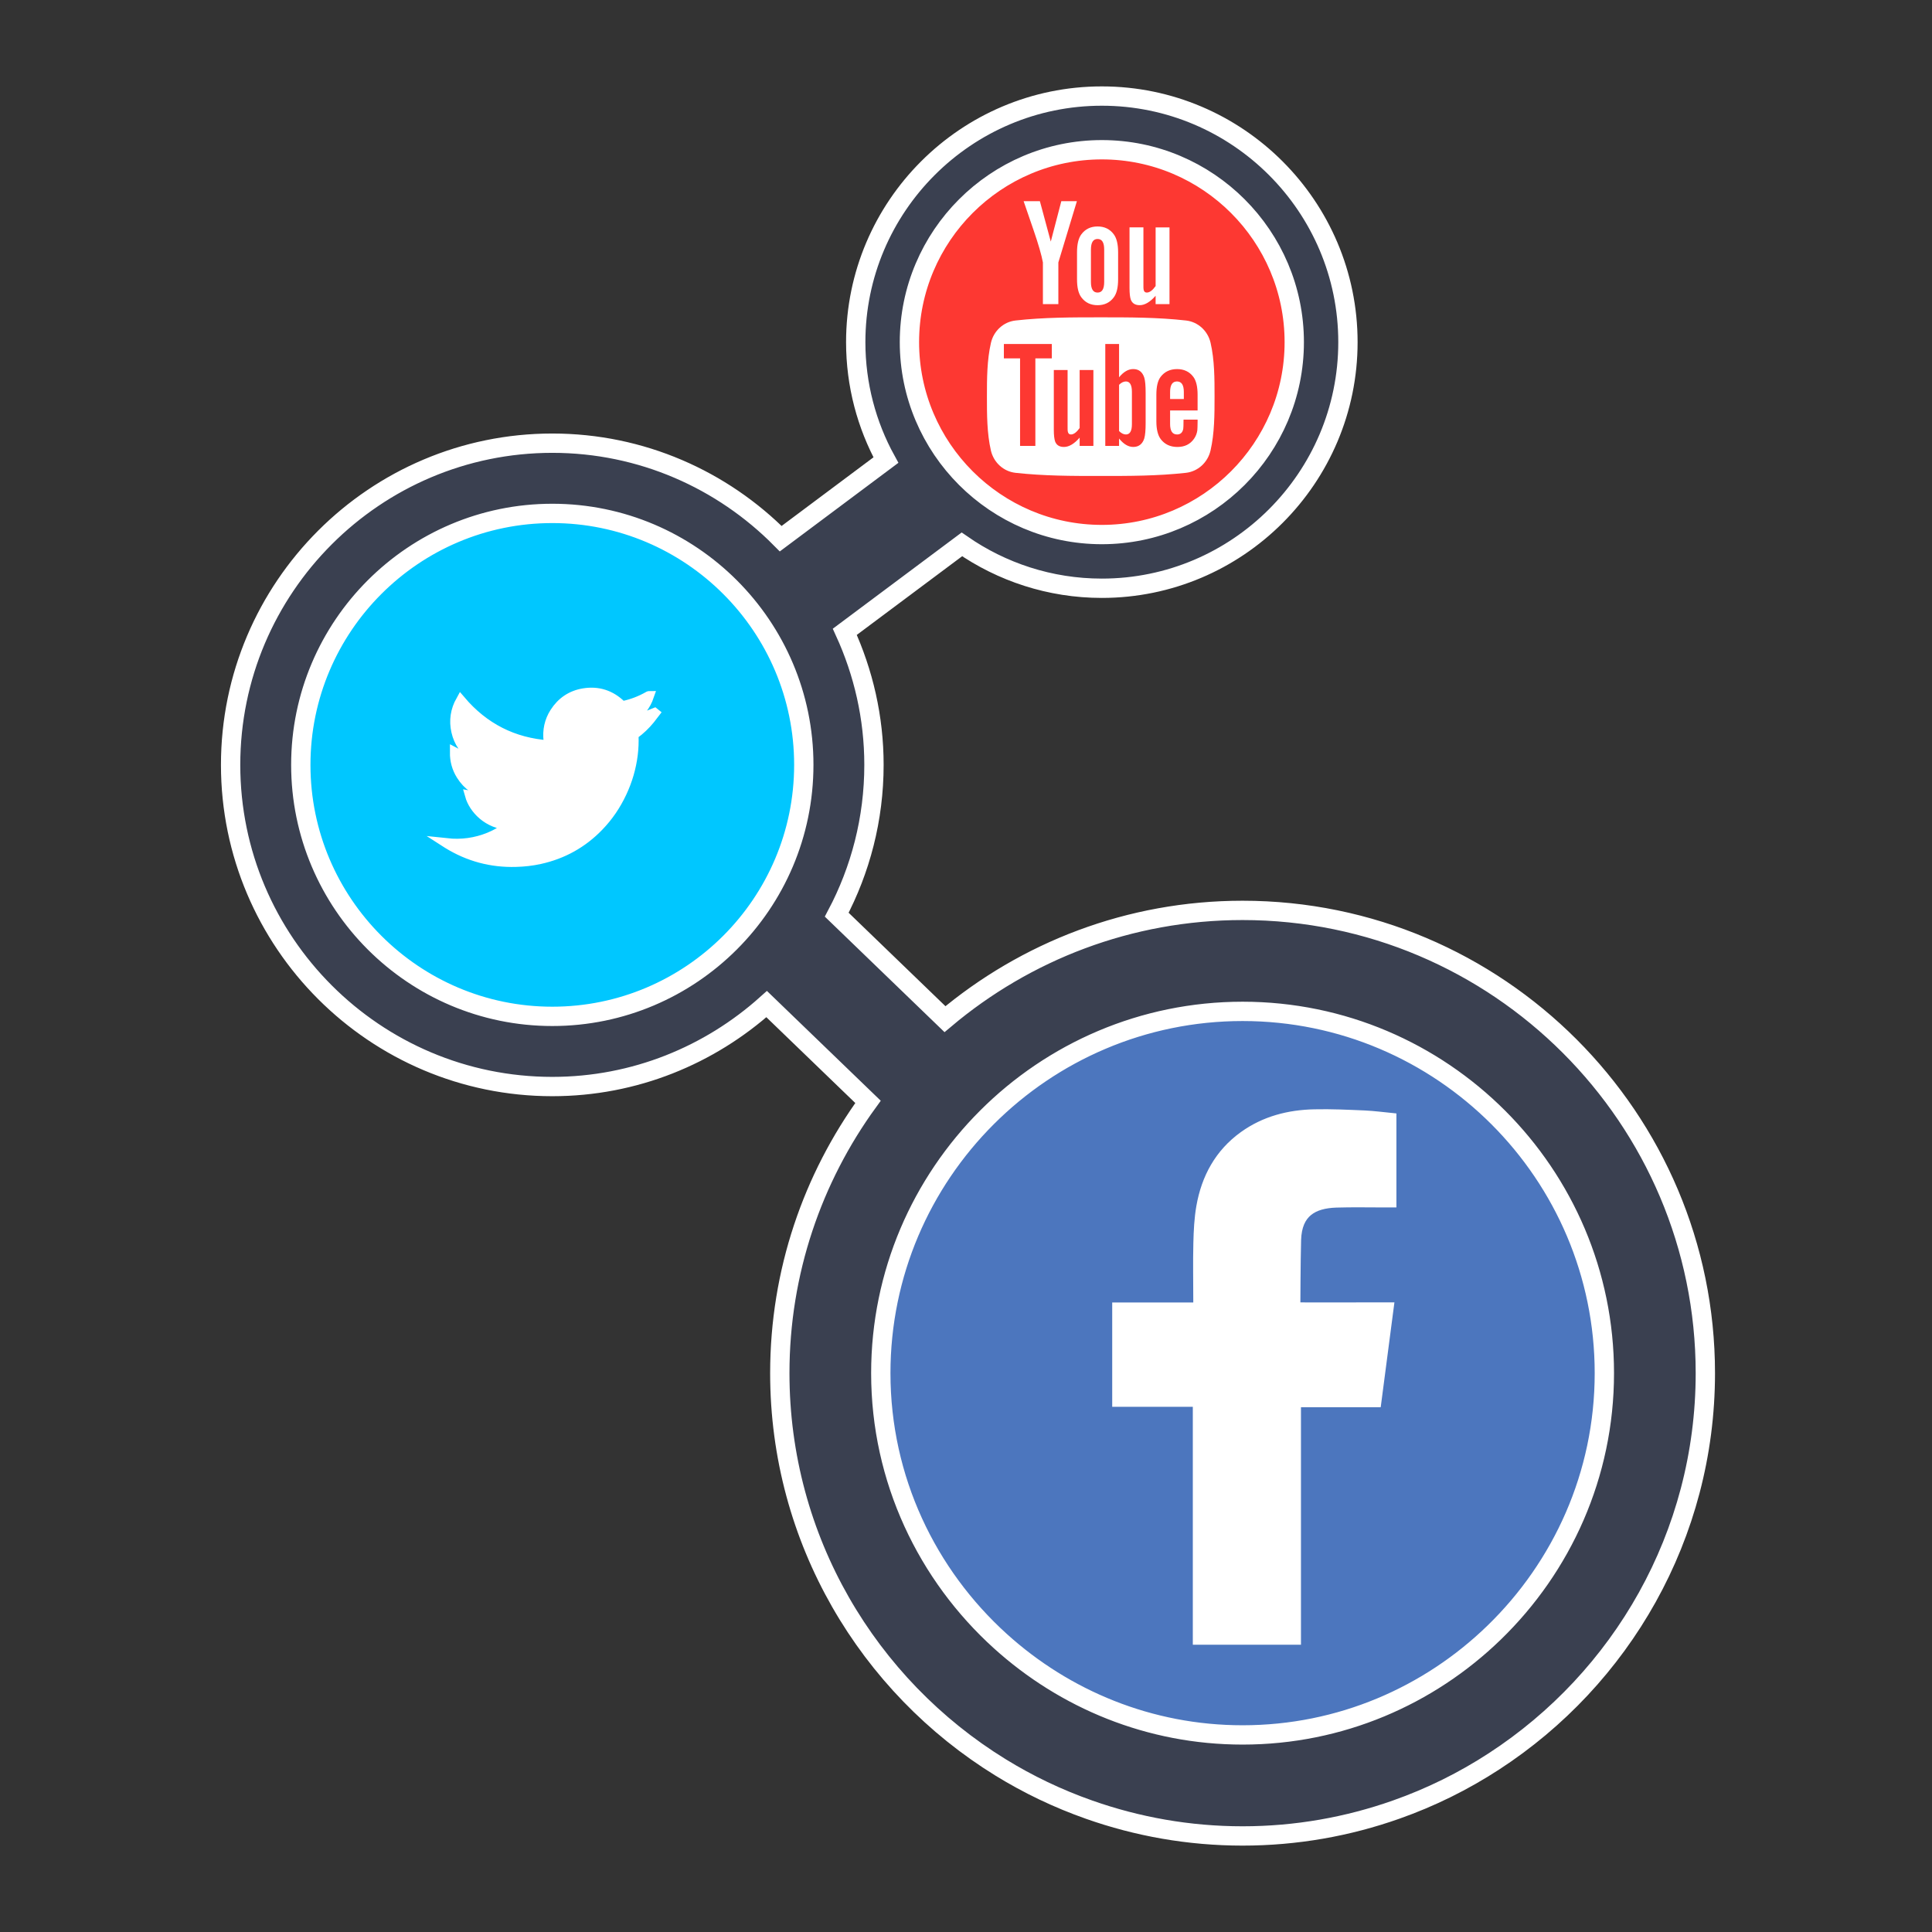
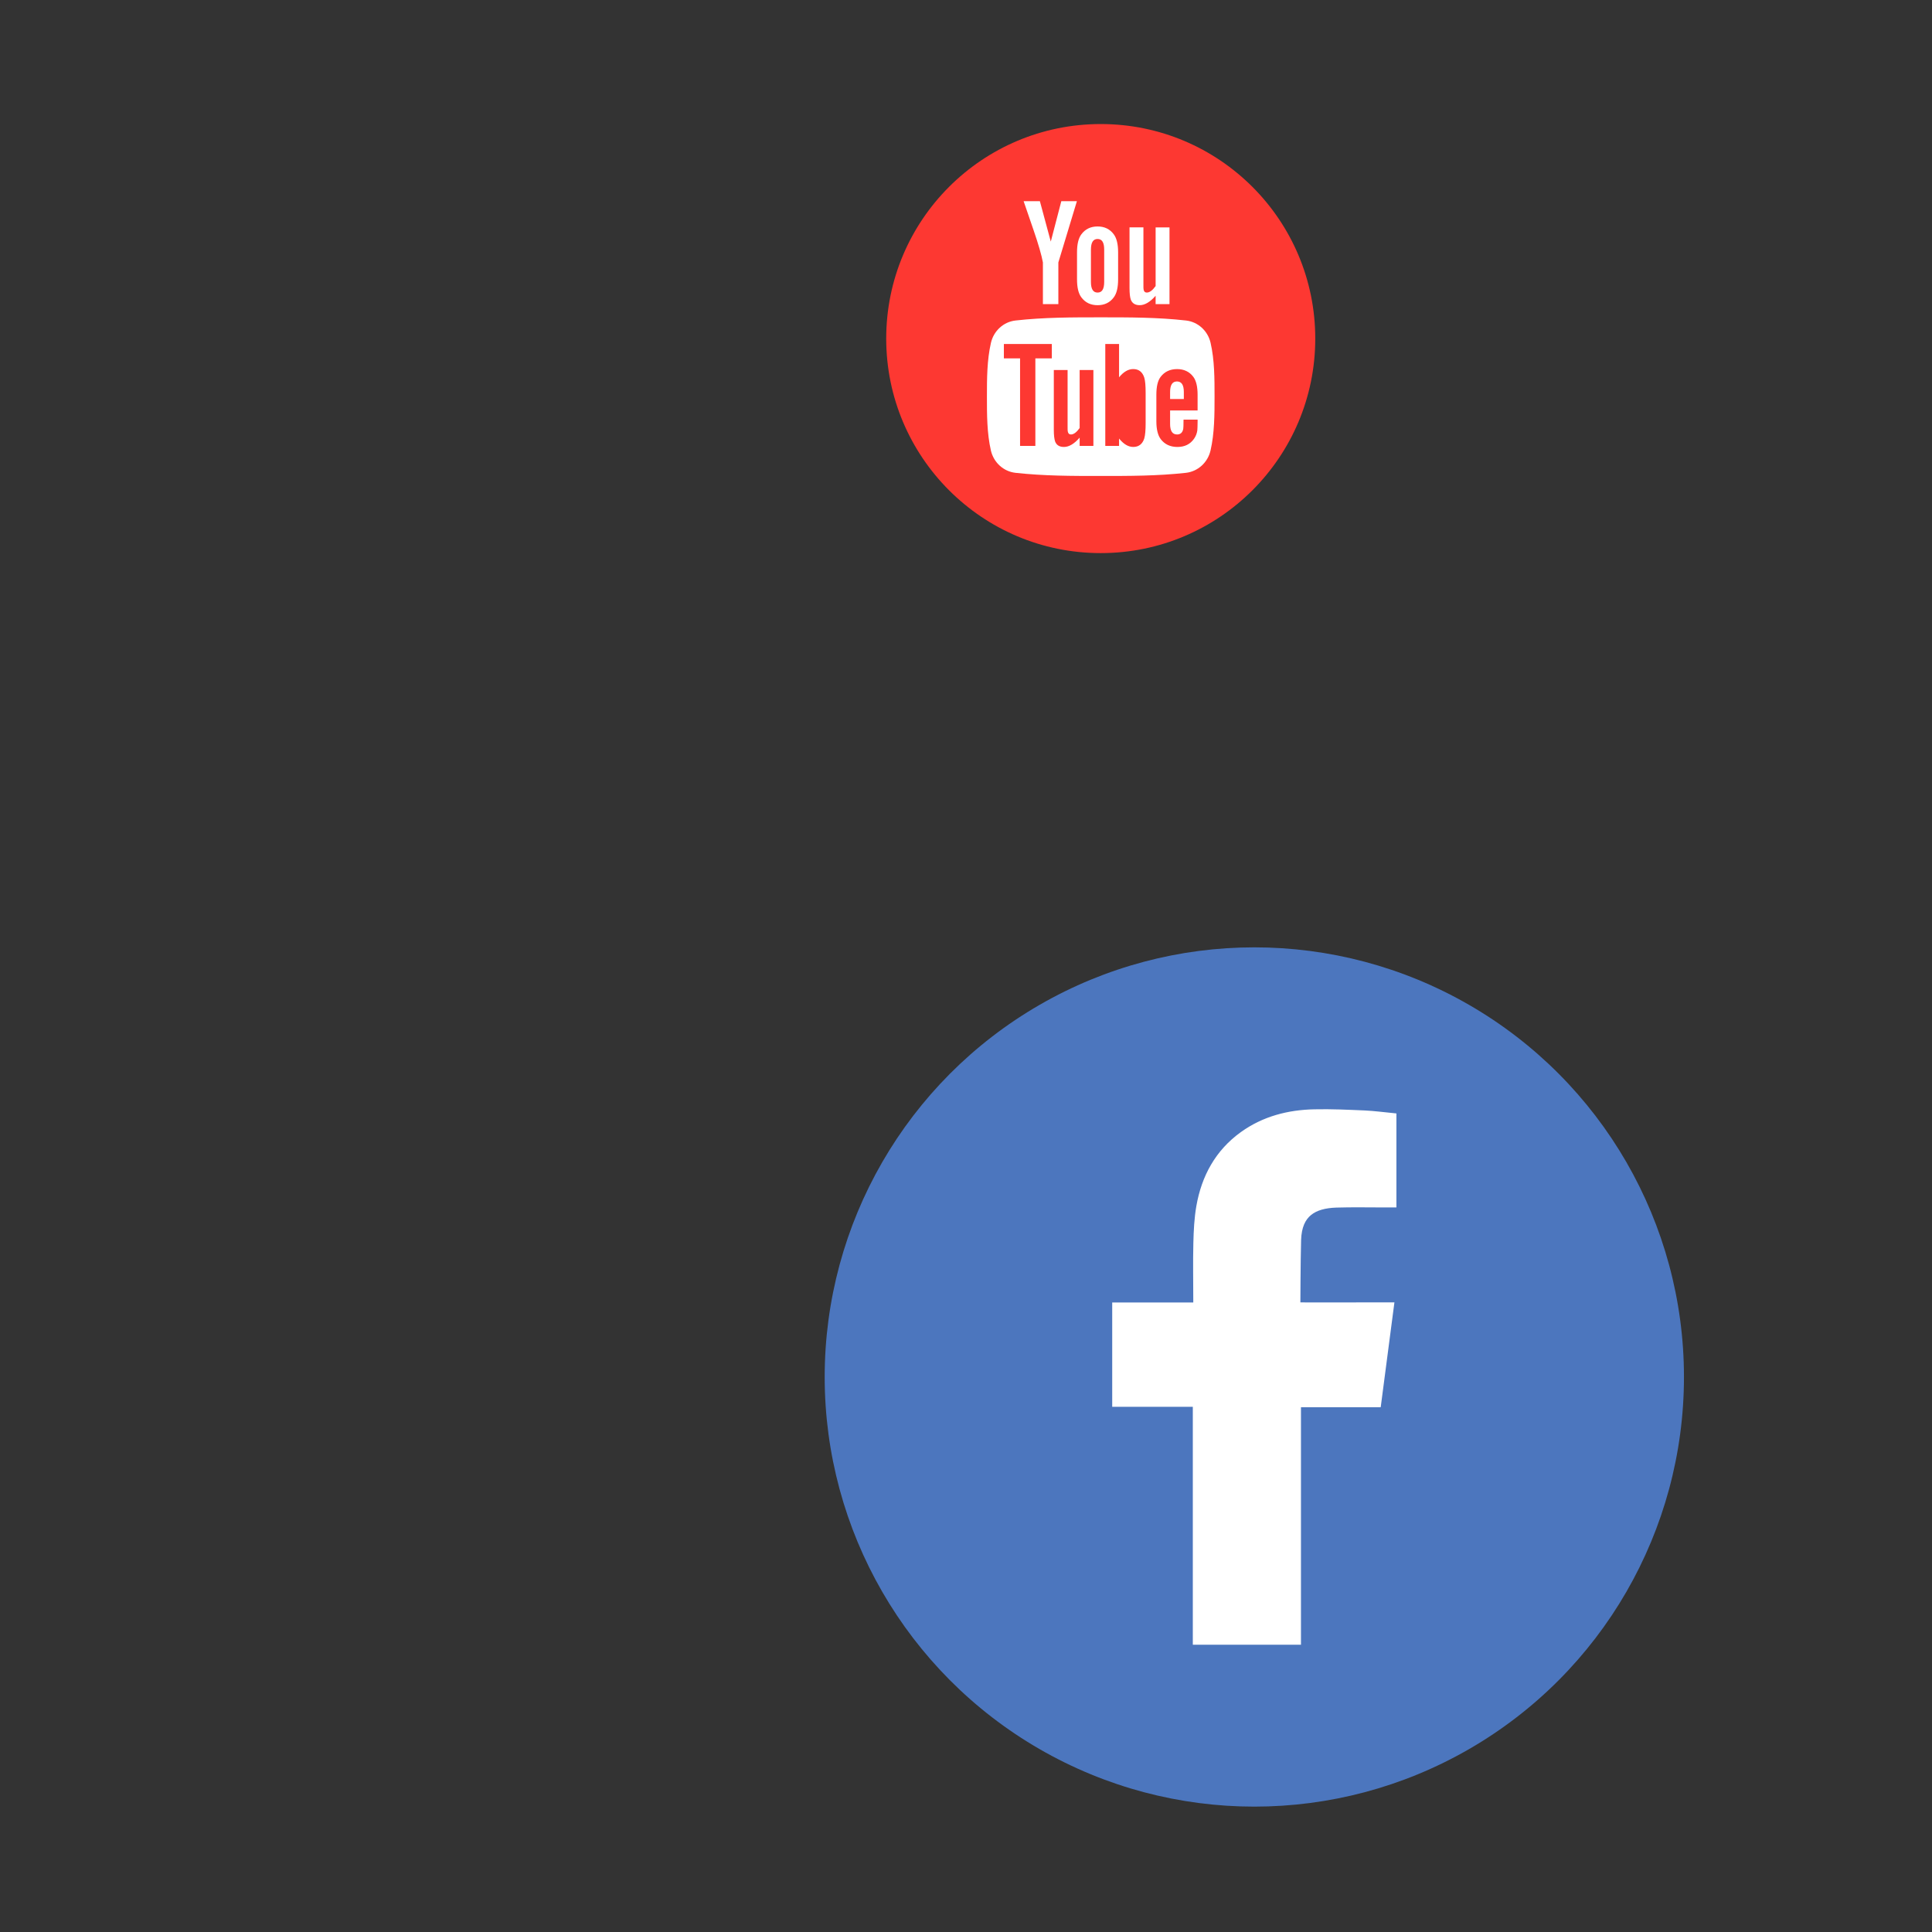
<svg xmlns="http://www.w3.org/2000/svg" version="1.1" id="Capa_1" x="0px" y="0px" width="200px" height="200px" viewBox="0 0 200 200" enable-background="new 0 0 200 200" xml:space="preserve">
  <rect x="0" y="0" width="200" height="200" fill="#333333" stroke="none" />
  <circle fill="#4C76BE" cx="129.847" cy="142.545" r="44.476" />
-   <circle fill="#00C7FF" cx="57.007" cy="80.465" r="27.564" />
  <circle fill="#FD3832" cx="113.948" cy="35.049" r="22.208" />
  <g>
    <g>
      <g>
-         <path fill="#3A4050" stroke="#FFFFFF" stroke-width="2" stroke-miterlimit="10" d="M128.631,94.243     c-11.724,0-22.47,4.239-30.807,11.26L86.619,94.689c2.453-4.638,3.854-9.91,3.854-15.51c0-4.917-1.098-9.571-3.019-13.775     l12.12-9.051c4.117,2.855,9.107,4.543,14.489,4.543c14.047,0,25.475-11.427,25.475-25.478c0-14.045-11.428-25.474-25.475-25.474     c-14.049,0-25.478,11.429-25.478,25.474c0,4.421,1.135,8.583,3.124,12.21L80.82,55.764c-6.04-6.097-14.408-9.886-23.645-9.886     c-18.363,0-33.302,14.941-33.302,33.301c0,18.365,14.939,33.299,33.302,33.299c8.529,0,16.294-3.25,22.19-8.535l10.491,10.122     c-5.735,7.896-9.131,17.599-9.131,28.084c0,17.234,9.149,32.366,22.842,40.806c2.873,1.771,5.949,3.245,9.181,4.381     c4.974,1.755,10.316,2.721,15.883,2.721c5.565,0,10.907-0.966,15.881-2.721c3.604-1.27,7.005-2.954,10.156-5.008     c13.148-8.548,21.869-23.36,21.869-40.179C176.537,115.738,155.047,94.243,128.631,94.243z M114.063,15.501     c10.981,0,19.918,8.935,19.918,19.917c0,10.983-8.937,19.919-19.918,19.919c-10.982,0-19.919-8.937-19.919-19.919     C94.144,24.436,103.081,15.501,114.063,15.501z M57.175,105.213c-14.357,0-26.036-11.678-26.036-26.034     c0-14.352,11.679-26.031,26.036-26.031c14.354,0,26.034,11.679,26.034,26.031C83.208,93.535,71.528,105.213,57.175,105.213z      M154.668,169.011c-6.746,6.543-15.922,10.588-26.037,10.588c-9.644,0-18.416-3.692-25.063-9.7     c-7.586-6.86-12.388-16.743-12.388-27.749c0-20.651,16.802-37.453,37.452-37.453s37.451,16.802,37.451,37.453     C166.082,152.683,161.695,162.198,154.668,169.011z" />
-       </g>
+         </g>
    </g>
  </g>
  <g>
    <path fill="#FFFFFF" d="M111.481,20.825h-1.613l-1.091,4.185l-1.129-4.185h-1.683c0.337,0.989,0.688,1.982,1.021,2.972   c0.512,1.486,0.834,2.606,0.976,3.371v4.314h1.599v-4.314L111.481,20.825z M115.747,28.91v-2.782c0-0.845-0.147-1.467-0.45-1.871   c-0.396-0.54-0.957-0.814-1.676-0.814c-0.718,0-1.278,0.275-1.679,0.814c-0.303,0.403-0.449,1.025-0.449,1.871v2.782   c0,0.847,0.146,1.471,0.449,1.871c0.4,0.54,0.961,0.813,1.679,0.813c0.719,0,1.28-0.273,1.676-0.813   C115.6,30.381,115.747,29.757,115.747,28.91z M114.305,29.183c0,0.735-0.219,1.103-0.684,1.103c-0.464,0-0.688-0.367-0.688-1.103   V25.84c0-0.732,0.224-1.101,0.688-1.101c0.465,0,0.684,0.369,0.684,1.101V29.183z M121.066,31.482v-7.943h-1.436v6.074   c-0.324,0.449-0.622,0.672-0.912,0.672c-0.191,0-0.307-0.118-0.337-0.337c-0.015-0.045-0.015-0.222-0.015-0.561v-5.849h-1.438   v6.283c0,0.559,0.046,0.941,0.127,1.181c0.146,0.402,0.465,0.59,0.925,0.59c0.526,0,1.072-0.318,1.649-0.976v0.865H121.066z" />
    <g>
-       <path fill="#FFFFFF" d="M116.557,39.488c-0.234,0-0.473,0.111-0.711,0.346v4.789c0.238,0.238,0.477,0.353,0.711,0.353    c0.407,0,0.618-0.353,0.618-1.061v-3.354C117.175,39.851,116.964,39.488,116.557,39.488z" />
      <path fill="#FFFFFF" d="M121.84,39.488c-0.477,0-0.712,0.363-0.712,1.09v0.727h1.422v-0.727    C122.55,39.851,122.312,39.488,121.84,39.488z" />
      <path fill="#FFFFFF" d="M125.32,35.494c-0.285-1.252-1.311-2.179-2.548-2.316c-2.92-0.329-5.878-0.329-8.819-0.329    c-2.947,0-5.901,0-8.825,0.329c-1.237,0.138-2.259,1.064-2.547,2.316c-0.411,1.785-0.415,3.73-0.415,5.567    c0,1.838,0,3.786,0.41,5.57c0.288,1.254,1.311,2.178,2.548,2.316c2.92,0.322,5.878,0.331,8.819,0.322    c2.947,0.008,5.906,0,8.825-0.322c1.234-0.139,2.259-1.063,2.547-2.316c0.411-1.784,0.415-3.732,0.415-5.57    C125.73,39.224,125.73,37.279,125.32,35.494z M108.885,37.098h-1.705v9.061h-1.583v-9.061h-1.676v-1.485h4.964V37.098z     M113.188,46.159h-1.423v-0.854c-0.567,0.647-1.105,0.964-1.629,0.964c-0.457,0-0.775-0.186-0.917-0.586    c-0.077-0.24-0.128-0.611-0.128-1.168v-6.213h1.426v5.786c0,0.334,0,0.509,0.015,0.553c0.034,0.22,0.143,0.335,0.331,0.335    c0.283,0,0.583-0.223,0.902-0.666v-6.008h1.423V46.159z M118.596,43.804c0,0.724-0.045,1.249-0.141,1.583    c-0.188,0.582-0.572,0.881-1.142,0.881c-0.504,0-0.991-0.283-1.468-0.872v0.762h-1.426V35.613h1.426v3.446    c0.462-0.566,0.949-0.853,1.468-0.853c0.569,0,0.953,0.297,1.142,0.887c0.096,0.315,0.141,0.833,0.141,1.579V43.804z     M123.976,42.492h-2.848v1.391c0,0.73,0.235,1.093,0.727,1.093c0.347,0,0.557-0.194,0.634-0.572    c0.016-0.079,0.03-0.392,0.03-0.964h1.457v0.208c0,0.457-0.02,0.774-0.031,0.918c-0.047,0.315-0.162,0.599-0.335,0.849    c-0.396,0.572-0.976,0.854-1.72,0.854c-0.745,0-1.315-0.269-1.726-0.803c-0.3-0.394-0.457-1.019-0.457-1.848v-2.752    c0-0.841,0.138-1.456,0.442-1.856c0.41-0.536,0.979-0.802,1.705-0.802c0.711,0,1.278,0.267,1.679,0.802    c0.296,0.4,0.442,1.015,0.442,1.856V42.492z" />
    </g>
  </g>
-   <path fill-rule="evenodd" clip-rule="evenodd" fill="#FFFFFF" stroke="#FFFFFF" stroke-miterlimit="10" d="M52.762,85.427  c-2.303-0.081-3.744-1.734-4.124-3.077c0.64,0.122,1.271,0.098,1.901-0.057c0.015-0.003,0.029-0.016,0.063-0.03  c-1.248-0.29-2.21-0.958-2.881-2.034c-0.444-0.715-0.655-1.497-0.648-2.356c0.623,0.332,1.273,0.52,1.974,0.537  c-0.938-0.677-1.569-1.559-1.824-2.69c-0.257-1.128-0.09-2.2,0.474-3.211c2.402,2.828,5.44,4.378,9.146,4.633  c-0.027-0.174-0.054-0.329-0.073-0.485c-0.122-1.042,0.085-2.015,0.647-2.899c0.708-1.106,1.714-1.793,3.008-2.003  c1.491-0.246,2.792,0.18,3.883,1.236c0.072,0.07,0.132,0.092,0.235,0.07c0.91-0.199,1.771-0.526,2.578-0.991  c0.019-0.011,0.04-0.022,0.06-0.032c0.004-0.002,0.009-0.002,0.028-0.002c-0.351,1.033-0.989,1.827-1.896,2.412  c0.856-0.092,1.675-0.322,2.467-0.662c0.008,0.006,0.012,0.013,0.02,0.02c-0.172,0.222-0.335,0.448-0.511,0.665  c-0.471,0.579-1.008,1.09-1.61,1.531c-0.054,0.038-0.077,0.076-0.077,0.139c0.027,0.658,0,1.315-0.08,1.971  c-0.171,1.378-0.557,2.689-1.146,3.945c-0.606,1.296-1.398,2.468-2.396,3.496c-1.686,1.746-3.722,2.873-6.093,3.396  c-0.812,0.179-1.635,0.271-2.47,0.293c-2.554,0.076-4.919-0.561-7.093-1.904c-0.027-0.017-0.057-0.036-0.105-0.067  c1.548,0.168,3.017-0.032,4.435-0.611C51.406,86.348,52.101,85.943,52.762,85.427z" />
  <path fill-rule="evenodd" clip-rule="evenodd" fill="#FFFFFF" stroke="#FFFFFF" stroke-miterlimit="10" d="M138.302,124.51  c1.689-0.053,3.367-0.016,5.063-0.016c0.201,0,0.409,0,0.691,0v-8.779c-0.9-0.089-1.841-0.215-2.786-0.26  c-1.733-0.074-3.459-0.16-5.196-0.119c-2.638,0.052-5.145,0.695-7.325,2.262c-2.507,1.801-3.884,4.338-4.408,7.324  c-0.216,1.231-0.275,2.512-0.305,3.765c-0.049,1.972-0.008,3.936-0.008,5.911v0.736h-8.392v9.799h8.344v24.63h10.196v-24.589h8.317  c0.432-3.259,0.845-6.491,1.287-9.851c-0.673,0-1.275,0-1.874,0c-2.37,0.011-7.794,0-7.794,0s0.019-4.854,0.078-6.96  C134.273,125.477,135.984,124.595,138.302,124.51z" />
</svg>